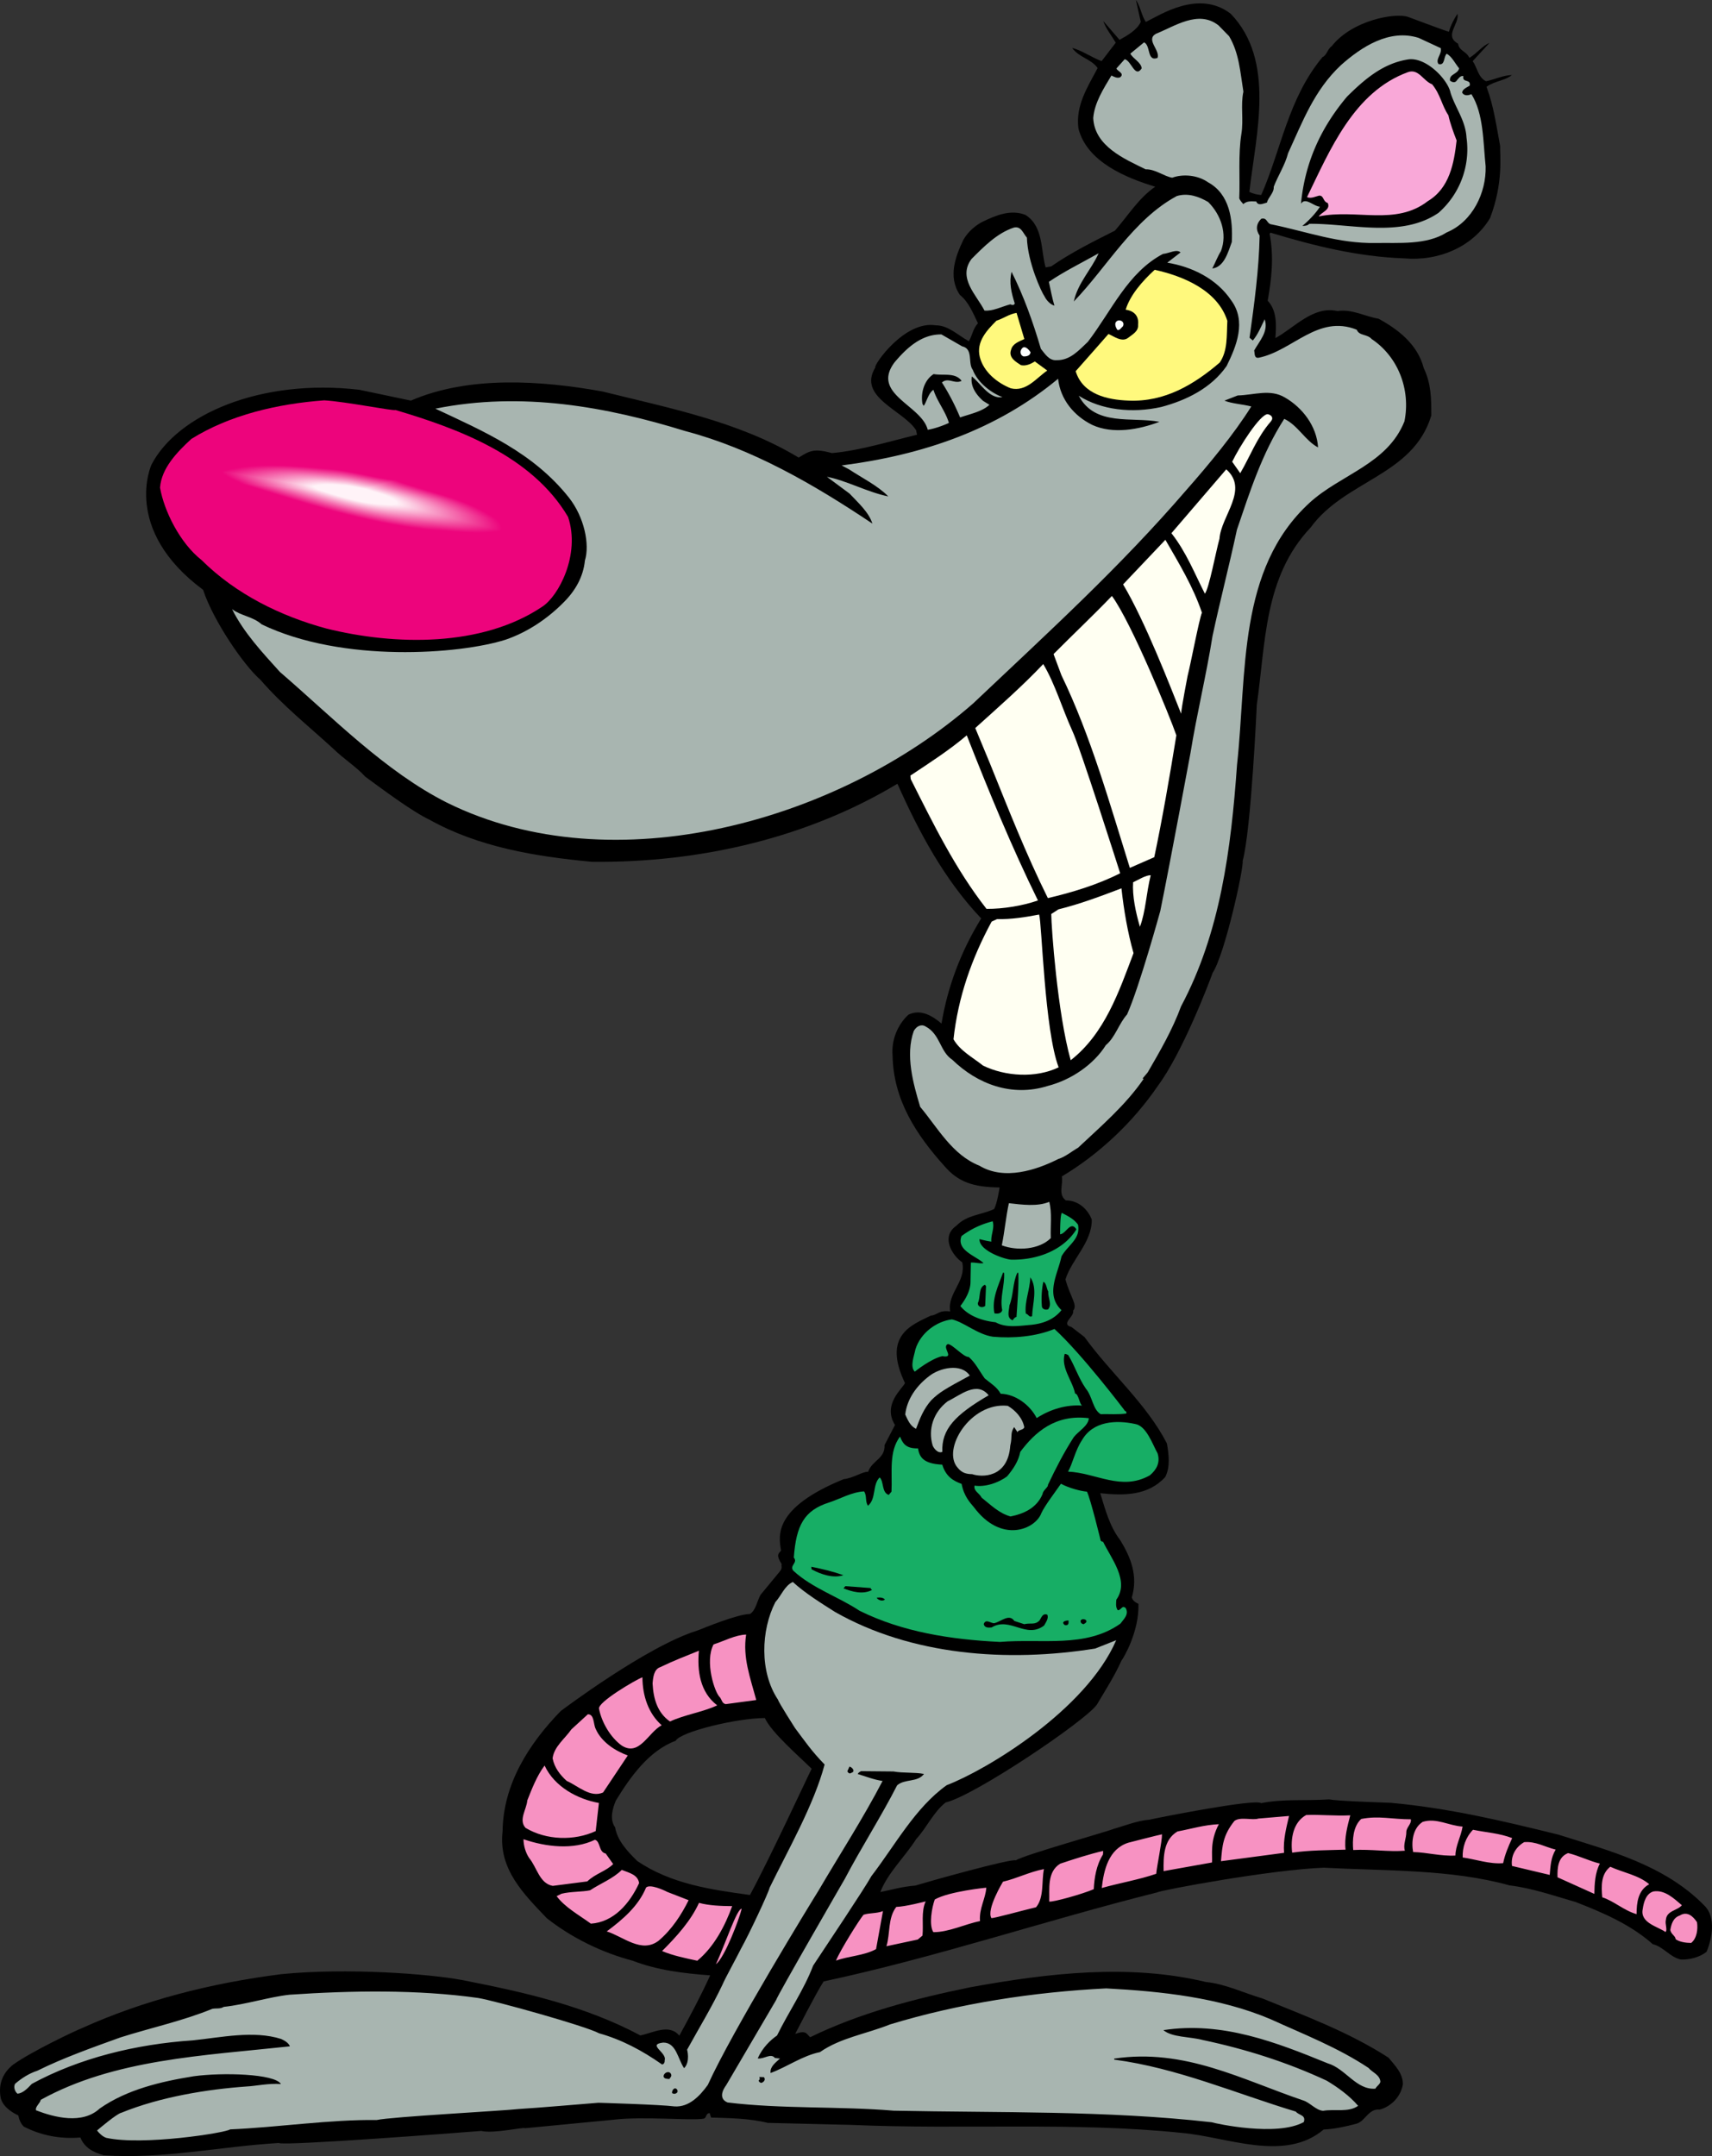
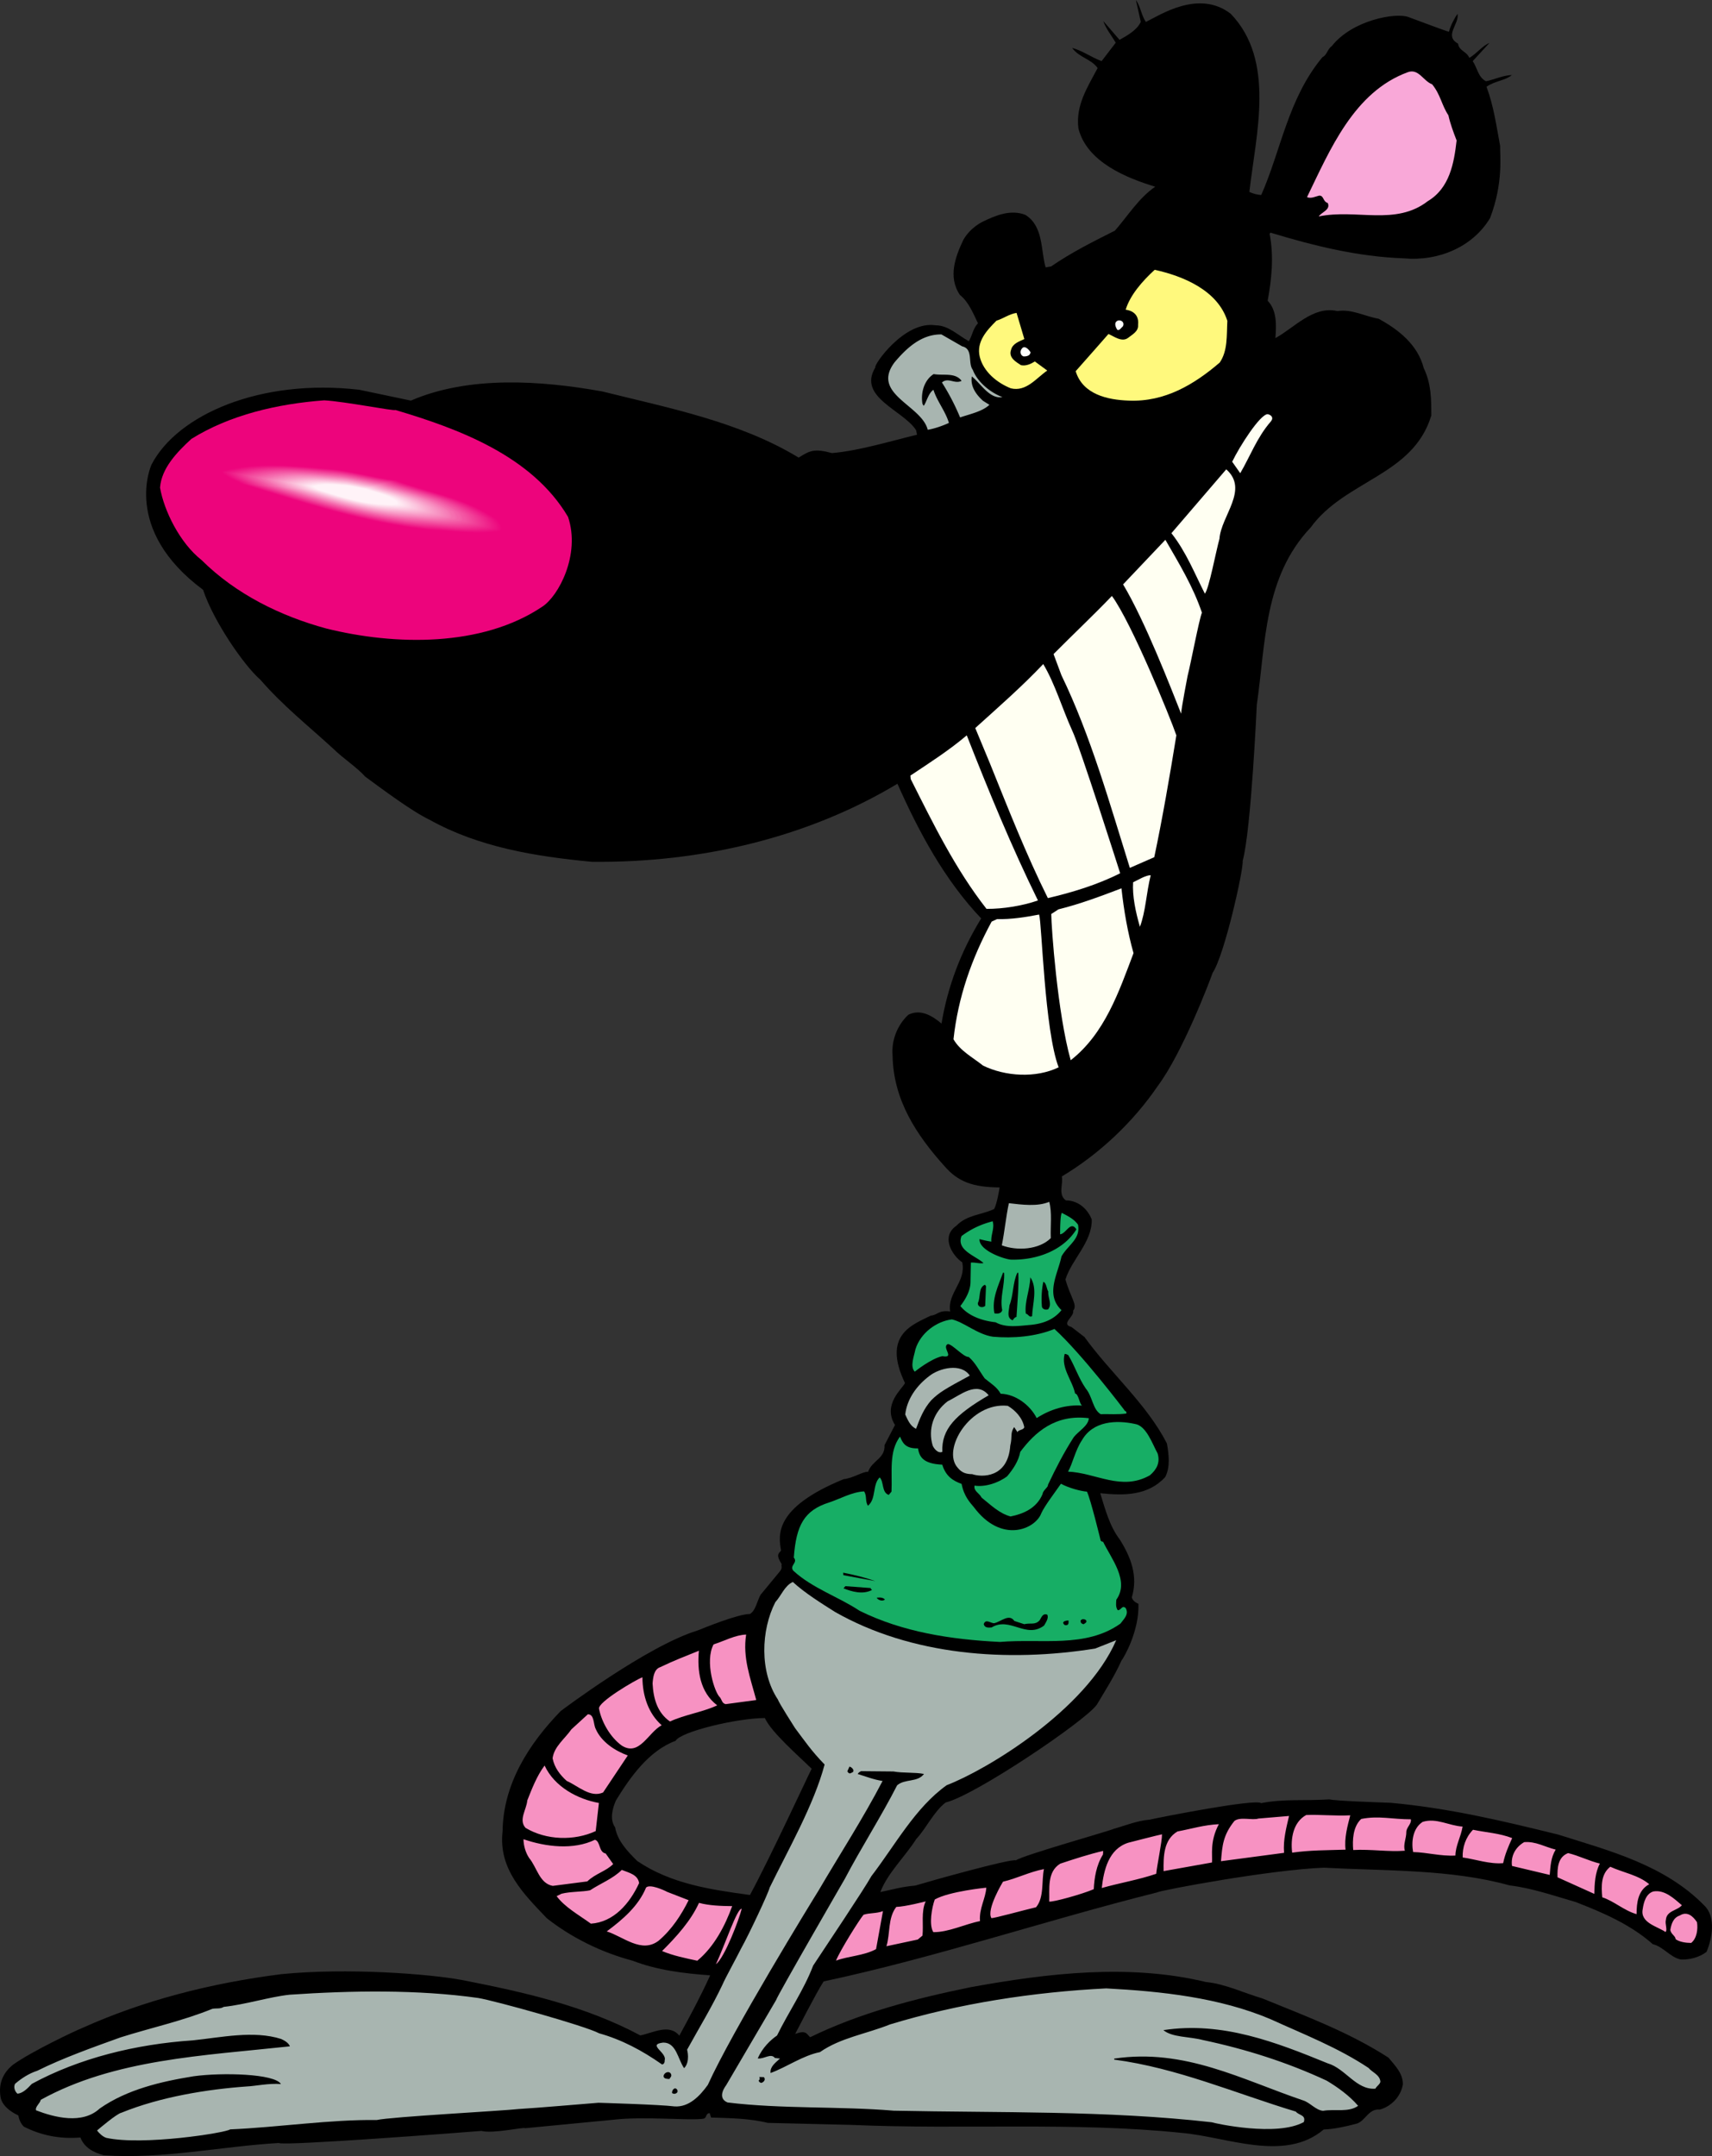
<svg xmlns="http://www.w3.org/2000/svg" width="339.359" height="427.334">
  <rect width="100%" height="100%" fill="#333333" stroke="none" />
  <path d="M227.138 4.348c2.797-1.34 10.453-6.504 16.82-1.621 8.915 9.28 5.024 23.761 3.692 35.312.73.34 1.555.57 2.36.606 3.956-8.97 5.308-19.118 12.14-27.325.871-.37.969-1.586 1.824-2.16 4.074-5.195 12.68-6.695 15.164-5.8 1.969.738 7.88 2.949 8.078 2.93.297-1.228 1.168-2.81 1.703-3.556.38 2.075-2.742 4.348.102 5.914.227 1.485 1.629 1.465 2.246 2.817 1.434-.82 2.602-2.426 3.965-2.942l-3.309 3.59c.914 1.328 1.075 3.223 2.645 3.992 1.68-.343 3.414-1.19 5.117-1.234-1.312 1.113-3.512 1.2-5.023 2.332 1.425 3.793 1.96 7.762 2.699 11.711-.05 1.813.683 7.305-2 14.32-3.434 5.711-10.215 8.594-17.09 7.97-9.16-.329-17.875-2.5-26.422-5.09l-.183.218c.894 4.64.367 9.102-.383 13.277 1.87 1.95 1.719 4.875 1.531 7.399 3.742-2.024 7.48-6.453 12.29-5.356 2.874-.445 5.41 1.047 8.155 1.516 4 2.172 7.766 5.164 8.957 9.781 1.47 3.086 1.512 5.996 1.5 9.406-3.605 11.95-17.082 12.79-23.914 22.196-9.304 9.82-8.898 22.933-10.675 35.125 0 0-1.114 24.785-2.801 30.949.226 1.484-3.574 18.633-5.95 22.18-.648 1.863-6.015 15.898-10.851 22.394-5 7.348-11.793 13.645-19.05 17.973.323 1.476-.806 3.578.8 4.746 2.8.012 4.496 2.129 5.137 3.781.082 4.512-3.95 7.864-5.215 11.883 1.012 3.66 2.465 5.043 1.527 6.195.3 1.176-2.59 2.625-.328 3.239l2.578 1.988c5.113 7.094 12.363 13.305 16.336 21.098.383 2.175.695 4.66-.34 6.652-3.402 3.7-8.117 3.7-12.879 3.2.97 3.128 1.864 6.566 3.891 9.202 2.207 3.528 3.621 7.223 2.375 11.442.156.687.789 1.035 1.312 1.293.16 5.441-2.91 10.683-3.363 11.226-1.351 3.024-3.125 5.781-4.883 8.742-2.261 3.227-24.168 18-29.972 19.395-2.356 1.805-3.79 5.039-5.809 7.215-2.305 3.61-5.656 6.703-7.14 10.539 2.468-.508 4.226-1.059 6.917-1.285 2.25-.692 19.012-5.422 19.95-5 1.418-1.024 18.87-5.914 19.441-6.262 2.156-.586 4.48-1.586 7.074-1.805 2.313-.52 20.922-4.18 22.102-3.273 4.441-.88 8.594-.426 13.488-.742 1.453.304 8.875.554 12.2.675 11.425 1.04 22.078 3.551 33.25 6.317 10.003 3.168 20.976 5.953 28.886 14.015 2.402 2.305 1.559 6.594.477 9.196-1.41 1.12-3.38 1.59-5.09 1.531-2.145-.418-3.426-2.52-5.578-3.04-4.446-3.937-9.965-6.28-15.258-8.343-4.32-1.238-8.664-2.777-13.125-3.305-11.613-3.23-24.426-2.851-36.828-3.507-10.403.379-32.239 4.433-33.102 4.91-22.308 5.601-43.574 12.82-66.05 17.633-1.508 2.332-5.294 9.78-5.641 10.41 2.14-.781 2.199-.117 2.965.652 9.925-4.851 20.925-7.691 31.777-9.914 15.52-2.82 31.52-4.676 46.68-1.039 3.843.379 7.507 2.176 11.215 3.266 8.316 3.41 17.015 6.59 24.98 11.734 1.23 1.504 2.867 3.07 2.852 5.277-.395 2.446-2.336 4.414-4.594 5.008-2.223-.215-2.82 2.246-4.578 2.797-2.258.59-4.426 1.074-6.528 1.152-7.773 6.579-19.25 1.43-28.144.676-21.262-2.215-43.606-.625-65.465-1.586l-16.594-.402c-3.59-.899-7.707-.953-11.23-1.055l-.274-.883c-.898.079-.523.95-1.21 1.11-2.65.422-11.786-.508-17.848.203l-17.52 1.683c-.324-.273-6.328 1.137-8.687.536-3.09.261-39.485 3.039-40.141 2.394-11.484.668-23.008 3.25-34.719 2.434-1.953-.535-3.84-1.48-4.613-3.524-4.086.348-7.863-.437-11.223-2.16-.656-.648-.922-1.43-1.09-2.215-1.46-.68-3.273-1.933-3.527-3.718-.418-2.575.5-4.758 2.477-6.329 3.738-2.675 12.183-6.652 13.734-7.285 12.086-5.441 25.344-8.87 39.442-10.664 13.011-1.3 29.296-.07 35.93 1.176 12.14 2.383 24.21 5.074 35.25 10.965 2.562-.516 5.718-2.39 7.73.05 2.168-4 4.168-7.679 6.113-11.96-5.148-.367-10.523-1.016-15.402-2.91-6.055-1.598-12.02-4.504-16.97-8.399-4.51-4.738-9.651-9.723-8.78-17.223.113-9.343 5.16-17.296 11.527-23.855 0 0 17.074-12.887 27.055-15.937 1.382-.547 8.05-3.293 10.457-3.297 1.148-.7 1.394-2.524 2.09-3.79l3.824-4.636c.636-.758.21-1.024.379-1.438-1.16-1.843-.676-2.05-.13-2.699-.523-3.035-1.484-8.473 12.419-14.164 1.824-.156 3.816-1.562 4.828-1.445.808-2.278 3.394-2.598 3.265-5.297l2.07-3.988c-2.554-4.098 1.567-7.282 1.981-8.32-4.57-9.524 1.457-11.54 5.117-13.356 1.395-.117 1.477-1.13 3.844-.824-.61-3.664 3.215-5.895 2.387-9.739-1.984-1.336-4.313-5.086-1.149-7.261 2.122-2.188 4.875-2.086 7.48-3.309.606-1.156 1.079-4.273 1.079-4.273-5.36-.051-8.262-1.141-10.93-4.227-5.539-6.156-10.14-13.094-10.285-21.91-.262-3.09.988-6.106 3.13-8.094 2.405-1.207 4.733.203 6.57 1.75 1.195-7.223 3.812-14.27 7.87-20.836-7.265-7.613-12.394-17.215-16.609-26.695-17.476 10.512-38.71 15.723-60.61 15.465-11.23-1.055-22.429-2.918-32.116-8.32-3.38-1.587-9.344-6.036-12.77-8.555-1.77-1.957-4.203-3.457-6.285-5.489-5.004-4.593-10.059-8.582-14.508-13.726-3.21-2.774-9.312-11.625-11.344-17.809-16.168-12.011-10.226-24.824-10.226-24.824 5.117-9.867 21.566-17.113 41.195-14.828l10.219 2.148c11.52-4.988 25.855-3.996 37.984-1.808 12.914 3.222 27.133 5.965 38.875 13.101 2.227-1.36 3.02-1.863 6.613-.894 5.383-.457 11.641-2.39 16.856-3.637l-.176-.887c-2.547-4-11.695-6.535-8.082-12.46-.43-.368 5.738-9.32 11.942-8.34 2.507-.012 4.378 1.937 6.59 3.156.703-1.16.792-2.477 1.804-3.563-.973-2.027-1.863-4.258-3.586-5.62-2.414-3.61-.848-7.653.684-10.895 1.457-2.567 3.906-3.645 3.906-3.645 2.508-1.215 5.512-2.473 8.422-1.312 3.605 2.304 2.996 6.972 3.988 10.398l1.09-.191c3.98-2.746 8.312-4.918 12.645-7.09 2.562-2.926 4.769-6.528 7.996-8.707-5.668-1.727-13.559-4.875-15.23-11.555-.587-4.57 1.816-8.183 3.808-11.965-1.258-1.8-3.692-2.097-5.055-3.988 1.844.445 3.871 1.879 5.84 2.617l2.8-3.648c-.824-1.438-1.937-2.746-2.468-4.309l3.226 3.742c1.434-.824 3.45-1.898 4.211-3.57L225.162 0c.91 1.227 1.062 3.023 1.976 4.348Zm-93.207 340.675c-5.258 1.95-8.937 7.079-11.844 11.84-.671 1.563-1.293 3.723-.152 5.332.418 2.575 2.406 4.715 4.379 6.657 6.707 4.55 14.629 5.687 22.348 6.738 3.992-7.363 11.71-24.074 12.23-25.02-2.46-2.425-8.012-7.226-9.277-10.054-5.621.023-16.73 2.722-17.684 4.507" />
-   <path fill="#a8b5b0" d="M243.634 7.168c1.989 3.344 2.2 7.039 2.836 11-.578 2.66.067 5.516-.394 8.363-.66 4.07-.254 8.852-.426 12.781.133.391.469.762.8 1.137.747-.664 1.56-.535 2.567-.515.383.968 1.434.378 2.125.218.215-1.02 1.442-1.93 1.34-3.125.82-2.175 2.246-4.304 2.848-6.664 2.882-6.265 5.168-12.48 10.468-17.445 4.106-3.656 9.625-7.234 15.399-5.414l4.387 2.035c.3 1.18-1.118 2.203-.438 3.148 1.34.387.98-1.488 1.633-2.042 1.058.609 1.672 1.964 2.457 2.902-.3 1.23-2.02 1.074-1.8 2.46.425.266.839.43 1.214.099.363-.434.8-1.172 1.418-1.024-.281 1.426 1.543.469 1.262 1.899-.57.351-1.543.734-1.48 1.43.456.663 1.241.5 1.823.25 2.438 3.905 2.305 9.437 2.817 14.312.14 5.207-2.586 10.957-7.723 13.097-4 2.547-9.562 2.012-14.074 2.094-7.414.125-13.637-2.258-20.582-3.676-1.113-.11-.824-1.437-2.102-1.129-1.02.993-1.117 2.204-.32 3.34-.133 6.735-1.062 13.54-2 20.242l.648.547c1.004-1.191 1.582-2.644 2.352-4.215.809 2.442-1.039 4.305-2.086 6.2.145.488-.062 1.61.926 1.425 6.707-1.37 11.715-8.617 19.402-5.554.508 1.262 2.074.828 2.965 1.855 5.211 3.473 7.77 9.98 6.5 16.309-3.394 8.52-12.66 10.508-18.809 16.144-14.34 13.157-12.394 33.766-14.375 51.899-1.191 16.762-3.304 33.297-11.097 47.906-1.715 4.66-4.168 8.883-6.621 13.106l-1.004 1.187.21.082c-3.573 5.219-8.534 9.453-12.995 13.645-1.246.71-2.559 1.824-3.926 2.238-4.332 2.176-10.676 4.316-15.645 1.324-5.402-2.148-8.265-7.527-11.726-11.652-1.39-4.598-2.977-10.285-1.274-15.047.524-.945 1.489-1.43 2.332-.899 2.946 1.559 2.832 4.98 5.278 6.579 5.027 4.894 11.867 7.425 18.906 5.226 4.715-1.203 9.172-4.289 11.559-8.105 1.875-1.563 2.55-4.23 4.203-6.075 2.472-5.53 6.59-20.53 6.59-20.53 2.058-10.11 5.84-30.602 5.984-31.317 1.25-7.73 3.117-15.317 4.363-23.149 1.508-7.054 3.328-14.03 4.84-21.082 2.57-7.547 4.945-15.074 9.379-21.972 2.719 1.277 4.184 4.363 6.703 5.656-.258-4.192-3.078-7.871-6.559-9.883-2.957-1.758-6.062-.492-9.367-.41l-2.625 1.023c1.356.59 3.574.703 5.317 1.157-3.446 5.511-8.364 11.445-12.852 16.543-13.25 15.37-27.137 27.988-42.281 42.316-26.535 23.219-71.215 36.031-104.313 19.664-12.265-6.187-22.601-16.852-33.101-25.898-3.543-3.918-7.188-7.825-9.485-12.446 1.82 1.352 4.137 1.457 5.875 3.016 16.04 7.707 39.305 5.906 48.329 3.035 4.293-1.469 8.28-4.113 11.515-7.398 2.317-2.305 3.89-5.043 4.219-8.286 1-3.195-.129-8.62-3.164-12.476-7.078-8.934-16.867-13.125-26.48-17.633 17.167-3.457 33.988-.367 49.55 4.442 13.242 3.496 25.375 10.496 37.078 18.335-.691-2.25-2.863-4.171-4.515-5.937l-4.5-3.336c3.98.77 7.988 3.04 12.172 3.89-2.086-2.132-5.227-3.675-7.778-5.363-.523-.257-.949-.523-1.472-.78 16.183-2.071 30.808-7.122 42.906-17.177.445 4.075 3.129 7.36 6.793 9.157 4.074 1.863 9.21.93 13.297-.622-5.407-1.046-12.762.98-15.993-5.171 4.454 2.836 10.536 3.527 16.348 2.23 5.004-1.328 9.918-3.75 12.961-8.121 1.969-3.98 3.965-8.867.902-13.023-2.867-4.274-7.789-6.668-12.671-7.457l2.636-2.032c-.765-.738-2.289.196-3.488.297-7.012 3.703-10.184 11.297-14.883 17.418-1.765 1.652-3.5 3.707-6.215 3.637-1.496.125-2.32-1.309-3.101-2.25-1.551-5.285-3.395-10.45-5.809-15.262-.52 2.152-.05 4.117.633 6.27-.168.414-.477.34-.89.175-1.669.442-3.493 1.399-5.114 1.235-1.566-3.078-5.363-6.473-2.57-10.219 2.406-2.414 5.082-5.148 8.406-6.23 1.477-.329 1.8 1.152 2.574 1.988.153 4.973 2.93 10.89 3.496 11.648.367.77 1.14 1.61 1.961 1.84-.414-1.371-.77-3.144-1.101-4.723 3.035-2.066 6.504-3.765 9.859-5.652-1.434 3.23-4.121 5.867-4.914 9.547 6.55-6.777 11.773-16.25 20.41-20.895 2.25-.69 4.43.13 6.223 1.18 2.52 2.496 3.844 6.297 2.531 9.723-.707 1.16-1.113 2.3-1.715 3.457 2.383-.305 3.133-3.277 3.867-5.246.23-4.438-.398-9.5-4.714-11.844-2.028-1.434-4.957-1.687-7.098-.906-1.629-.262-3.36-1.723-5.262-1.66-4.187-2.055-10.12-4.567-10.394-10.16.246-3.032 2.02-5.794 3.605-8.438.52.258 1.152.605 1.734.355.938-.78-.5-1.16-.75-1.742l1.649-1.844c1.332.29 2.031 3.84 3.367 1.82-.101-1.195-1.664-1.862-2.254-2.917l2.723-2.238c1.351.585.527 3.87 2.668 3.085.57-1.554-2.414-3.609-.305-4.792 3.594-1.407 8.422-4.825 12.402-1.653l2.09 2.133" />
  <path d="M287.537 18.406c.96 3.031 2.972 5.469 3.16 8.867a16.754 16.754 0 0 1-5.563 14.922c-7.398 5.04-17.386 2.075-25.61 2.164-.362.434-1.07.395-1.366.418 1.219-1.004 2.601-2.425 3.492-3.808-1.313-.09-2.879-1.965-3.766-.586.746-7.79 3.672-14.762 9.14-21.242 3.337-3.293 6.978-6.512 11.927-7.332 3.586-.707 8.058 3.933 8.586 6.597" />
  <path fill="#f9a8d8" d="M283.88 16.707c1.684 2.066 1.852 4.059 3.23 6.152.337 1.578.985 3.328 1.626 4.98-.516 4.56-1.406 9.454-5.703 12.024-6.406 4.957-14.125 1.496-21.625 3.035.531-.851 2.402-1.308 1.785-2.66-1.031-.316-.734-1.543-1.73-1.46-.688.16-1.551.632-2.383.3 4.53-9.312 9.273-20.855 19.984-24.77 2.14-.785 3.055 1.747 4.816 2.399" />
  <path fill="#fff97d" d="M243.29 63.598c-.156 2.925.098 5.914-1.507 8.257-5.055 4.34-10.88 7.844-18.031 7.547-4.227-.144-9.137-1.234-10.528-5.832 1.375-1.523 6.5-7.375 6.5-7.375 1.149.504 2.653 1.684 3.88.778.847-.676 2.1-1.286 1.991-2.578.328-2.84-2.46-3.004-2.46-3.004.859-2.883 3.327-5.704 5.75-7.914 5.624 1.23 12.488 4.062 14.406 10.12m-40.239 3.606c-1.062.492-2.336.902-2.633 2.129-.57 1.555 1.012 2.426 1.965 3.047 1.024.215 1.985-.27 2.75-.734l2.457 1.8c-2.18 1.489-4.152 4.266-7.226 3.52-2.7-1.074-5.395-3.258-6.145-6.203-.761-3.047 1.453-5.344 3.305-7.203 1.367-.418 2.496-1.317 3.984-1.543l1.543 5.187" />
  <path fill="#a8b5b0" d="M190.728 68.648c2.254.512 1.086 3.32 2.098 4.641.91 2.434 3.496 4.52 5.879 5.422-2.575.418-4.239-2.652-6.067-4.102-.328 2.036.91 3.637 2.215 4.832l1.274.793c-1.395 1.325-3.86 1.832-5.813 2.5a45.386 45.386 0 0 0-3.598-6.922c1.215-1.105 2.543.387 3.891-.328-1.25-1.703-3.598-1-5.535-1.34-2 1.274-2.578 3.934-2.211 5.907l.234.383c.547-.649.895-2.485 1.938-3.176.695 2.25 2.367 4.219 3.066 6.566-1.351.617-2.914 1.149-4.2 1.36-1.218-4.914-11.335-7.07-6.554-13.395 2.282-2.703 5.25-5.562 9.27-5.504l4.113 2.363" />
  <path fill="#fdffff" d="M222.607 64.648c-.375.332-.723.961-1.148.7-.348-.575-.723-1.446.148-1.82.687-.16 1.34.386 1 1.12" />
  <path fill="#ed047c" d="M78.392 81.266c12.352 3.671 27.059 9.05 34.211 21.191 2.5 7.45-1.883 15.715-5.121 17.793-11.965 8.04-29.254 7.695-42.79 4.324-9.034-2.445-17.937-6.808-24.73-13.562-4.335-3.414-7.453-9.805-8.238-14.356.278-3.836 3.32-7.004 6.207-9.66 7.625-4.758 17.074-6.965 26.348-7.648 4.238.246 13.73 2.152 14.113 1.918" />
  <path fill="#fdffff" d="M204.275 69.812c-.04.704-.828.872-1.434.82-.625-.245-.691-1.042-.328-1.476.531-.847 1.41.082 1.762.656" />
  <path fill="#ed047c" d="M78.568 95.2c6.84 2.534 14.246 3.51 20.242 7.921.445.567 1.352 1.793.48 2.168-4.25.762-8.925.05-13.359-.172-13.355-1.281-25.851-5.441-38.32-9.305-1.371-.785-2.809-1.167-3.918-2.378 6.86-1.985 13.953-1.18 21.027-.575 4.645.309 9.18 1.73 13.848 2.34" />
  <path fill="#ed077e" d="M78.486 95.223c6.777 2.507 14.117 3.48 20.055 7.847.445.559 1.343 1.778.48 2.149-4.21.754-8.844.05-13.238-.172-13.235-1.266-25.614-5.39-37.969-9.219-1.36-.777-2.781-1.156-3.879-2.355 6.793-1.965 13.82-1.168 20.832-.57 4.602.308 9.094 1.718 13.719 2.32" />
  <path fill="#ed0a7f" d="M78.408 95.246c6.71 2.484 13.984 3.445 19.867 7.774.441.554 1.332 1.761.477 2.128-4.176.747-8.766.051-13.118-.171-13.11-1.254-25.375-5.34-37.617-9.13-1.344-.773-2.754-1.148-3.84-2.335 6.73-1.95 13.692-1.157 20.637-.563 4.559.301 9.012 1.7 13.594 2.297" />
  <path fill="#ed0d80" d="M78.326 95.27c6.648 2.46 13.855 3.414 19.68 7.703.437.547 1.32 1.742.472 2.105-4.133.738-8.68.05-12.992-.168-12.988-1.246-25.137-5.293-37.262-9.047-1.336-.765-2.73-1.133-3.808-2.312 6.668-1.93 13.566-1.149 20.445-.559 4.516.301 8.926 1.684 13.465 2.278" />
  <path fill="#ee1082" d="M78.248 95.29c6.586 2.44 13.718 3.382 19.492 7.628.433.547 1.308 1.727.469 2.09-4.094.734-8.598.05-12.872-.168-12.863-1.23-24.898-5.238-36.91-8.961-1.32-.758-2.703-1.125-3.77-2.29 6.606-1.913 13.438-1.136 20.255-.554 4.468.297 8.84 1.668 13.336 2.254" />
  <path fill="#ee1383" d="M78.166 95.312c6.523 2.418 13.59 3.352 19.308 7.56.43.534 1.293 1.706.461 2.066-4.055.726-8.516.05-12.746-.168-12.738-1.22-24.66-5.188-36.555-8.872-1.308-.753-2.68-1.113-3.734-2.27 6.539-1.894 13.305-1.124 20.059-.55 4.425.297 8.753 1.652 13.207 2.234" />
  <path fill="#ee1685" d="M78.084 95.336c6.46 2.39 13.46 3.316 19.125 7.484.421.532 1.28 1.692.457 2.047-4.016.719-8.434.051-12.625-.164-12.618-1.21-24.422-5.14-36.204-8.789-1.296-.742-2.652-1.102-3.699-2.246 6.48-1.875 13.18-1.117 19.867-.543 4.387.293 8.668 1.633 13.079 2.21" />
  <path fill="#ee1986" d="M78.005 95.36c6.399 2.367 13.329 3.285 18.934 7.41.422.527 1.27 1.675.453 2.027-3.976.71-8.351.05-12.5-.164-12.492-1.195-24.183-5.09-35.848-8.703-1.285-.735-2.628-1.09-3.664-2.223 6.414-1.86 13.051-1.105 19.672-.539 4.344.289 8.586 1.621 12.953 2.191" />
  <path fill="#ee1c87" d="M77.923 95.379c6.336 2.348 13.2 3.254 18.75 7.34.418.523 1.258 1.66.45 2.008-3.938.703-8.27.046-12.38-.164-12.37-1.184-23.945-5.036-35.495-8.614-1.27-.73-2.602-1.082-3.625-2.203 6.351-1.84 12.921-1.094 19.476-.535 4.3.289 8.504 1.605 12.824 2.168" />
  <path fill="#ef2089" d="M77.845 95.402c6.27 2.325 13.067 3.22 18.563 7.266.41.516 1.242 1.644.445 1.988-3.902.696-8.187.047-12.254-.16-12.25-1.172-23.71-4.988-35.148-8.531-1.258-.723-2.574-1.07-3.59-2.184 6.289-1.82 12.797-1.082 19.285-.527 4.258.285 8.418 1.59 12.7 2.148" />
  <path fill="#ef238a" d="M77.763 95.426c6.211 2.297 12.938 3.187 18.38 7.191.405.512 1.23 1.625.437 1.969-3.86.691-8.106.047-12.133-.16-12.125-1.16-23.469-4.938-34.79-8.446-1.245-.714-2.55-1.058-3.554-2.16 6.227-1.8 12.664-1.07 19.09-.52 4.215.282 8.332 1.571 12.57 2.126" />
  <path fill="#ef258c" d="M77.685 95.45c6.145 2.273 12.8 3.152 18.188 7.116.406.508 1.218 1.61.437 1.95-3.82.683-8.023.047-12.012-.157-12-1.152-23.23-4.89-34.437-8.363-1.23-.707-2.524-1.047-3.516-2.137 6.16-1.785 12.535-1.058 18.895-.515 4.172.277 8.25 1.558 12.445 2.105" />
  <path fill="#ef298d" d="M77.603 95.469c6.082 2.254 12.672 3.125 18.004 7.047.398.504 1.207 1.593.43 1.93-3.782.675-7.938.046-11.883-.157-11.88-1.137-22.996-4.84-34.086-8.273-1.223-.7-2.5-1.04-3.484-2.118 6.101-1.765 12.41-1.05 18.703-.511 4.129.277 8.164 1.543 12.316 2.082" />
  <path fill="#f02c8f" d="M77.525 95.492c6.016 2.23 12.539 3.09 17.816 6.973.395.496 1.192 1.578.426 1.906-3.742.672-7.86.047-11.762-.152-11.757-1.125-22.757-4.785-33.734-8.188-1.207-.691-2.473-1.027-3.445-2.094 6.035-1.746 12.281-1.039 18.508-.503 4.085.27 8.082 1.523 12.19 2.058" />
  <path fill="#f02f90" d="M77.443 95.516c5.957 2.207 12.41 3.058 17.629 6.898.394.492 1.183 1.563.422 1.887-3.703.664-7.774.047-11.637-.149-11.633-1.113-22.52-4.738-33.379-8.105-1.195-.684-2.45-1.016-3.41-2.07 5.973-1.73 12.148-1.028 18.312-.5 4.043.27 7.997 1.507 12.063 2.039" />
  <path fill="#f03292" d="M77.365 95.535c5.89 2.184 12.277 3.027 17.441 6.828.387.489 1.168 1.547.418 1.867-3.664.657-7.695.047-11.515-.148-11.512-1.102-22.282-4.687-33.028-8.016-1.183-.68-2.422-1.007-3.375-2.05 5.91-1.711 12.024-1.02 18.121-.496 4.004.265 7.91 1.492 11.938 2.015" />
  <path fill="#f03593" d="M77.283 95.559c5.828 2.16 12.148 2.996 17.258 6.754.382.48 1.156 1.527.41 1.847-3.621.653-7.61.047-11.39-.144-11.388-1.094-22.044-4.641-32.677-7.934-1.168-.672-2.394-.996-3.336-2.027 5.848-1.692 11.895-1.008 17.93-.493 3.957.266 7.824 1.477 11.805 1.997" />
  <path fill="#f13894" d="M77.2 95.582c5.77 2.137 12.016 2.961 17.075 6.684.379.472 1.14 1.507.406 1.824-3.586.644-7.527.047-11.27-.145-11.265-1.078-21.804-4.59-32.32-7.847-1.156-.664-2.37-.985-3.3-2.004 5.78-1.676 11.765-.996 17.734-.485 3.914.258 7.742 1.461 11.676 1.973" />
  <path fill="#f13b96" d="M77.123 95.605c5.703 2.11 11.882 2.93 16.882 6.606.375.473 1.133 1.496.407 1.809-3.547.636-7.45.046-11.149-.145-11.14-1.066-21.566-4.54-31.969-7.758-1.144-.66-2.343-.976-3.265-1.984 5.723-1.656 11.64-.985 17.543-.48 3.87.257 7.656 1.445 11.55 1.952" />
  <path fill="#f13f97" d="M77.04 95.625c5.645 2.09 11.754 2.898 16.7 6.54.37.464 1.117 1.476.398 1.784-3.508.63-7.363.043-11.023-.14-11.016-1.059-21.328-4.489-31.613-7.676-1.133-.649-2.317-.965-3.231-1.965 5.656-1.637 11.508-.973 17.348-.473 3.828.254 7.57 1.43 11.422 1.93" />
  <path fill="#f14299" d="M76.962 95.648c5.579 2.067 11.622 2.868 16.512 6.465.363.457 1.106 1.461.395 1.766-3.47.621-7.285.043-10.903-.14-10.894-1.044-21.09-4.438-31.261-7.59-1.118-.641-2.29-.954-3.192-1.942 5.594-1.617 11.38-.96 17.153-.469 3.785.254 7.488 1.414 11.296 1.91" />
  <path fill="#f1449a" d="M76.88 95.672c5.516 2.043 11.493 2.832 16.325 6.39.363.454 1.093 1.446.394 1.747-3.43.613-7.203.043-10.781-.141-10.77-1.031-20.852-4.387-30.906-7.504-1.11-.633-2.266-.941-3.16-1.918 5.53-1.601 11.253-.95 16.96-.46 3.743.25 7.403 1.394 11.168 1.886" />
  <path fill="#f2489c" d="M76.798 95.695c5.454 2.02 11.364 2.797 16.141 6.317.36.449 1.082 1.43.387 1.726-3.39.61-7.117.043-10.657-.136-10.648-1.02-20.609-4.34-30.554-7.418-1.094-.63-2.238-.934-3.121-1.899 5.468-1.582 11.125-.941 16.765-.457 3.703.246 7.32 1.379 11.04 1.867" />
  <path fill="#f24b9d" d="M76.72 95.715c5.39 1.996 11.23 2.77 15.953 6.246.352.445 1.067 1.41.383 1.707-3.351.602-7.039.043-10.535-.137-10.523-1.008-20.375-4.289-30.203-7.332-1.078-.62-2.211-.918-3.082-1.875 5.402-1.566 10.992-.93 16.57-.453 3.66.246 7.235 1.367 10.914 1.844" />
  <path fill="#f24e9f" d="M76.642 95.738c5.324 1.973 11.094 2.735 15.766 6.172.347.438 1.054 1.395.375 1.688-3.309.593-6.953.043-10.41-.137-10.403-.996-20.133-4.234-29.848-7.246-1.07-.613-2.188-.906-3.05-1.852 5.343-1.547 10.866-.918 16.378-.449 3.617.242 7.149 1.352 10.79 1.824" />
  <path fill="#f251a0" d="M76.56 95.762c5.262 1.949 10.965 2.703 15.578 6.097.348.434 1.047 1.38.371 1.668-3.27.586-6.867.04-10.28-.132-10.282-.985-19.903-4.188-29.5-7.16-1.056-.606-2.161-.9-3.013-1.833 5.278-1.527 10.739-.91 16.184-.441 3.574.238 7.066 1.332 10.66 1.8" />
  <path fill="#f354a2" d="M76.478 95.785c5.203 1.926 10.836 2.668 15.395 6.024.34.43 1.03 1.363.367 1.648-3.23.578-6.79.04-10.16-.133-10.16-.972-19.66-4.137-29.145-7.074-1.043-.598-2.137-.887-2.98-1.809 5.218-1.507 10.613-.898 15.992-.437 3.531.234 6.984 1.316 10.531 1.781" />
  <path fill="#f357a4" d="M76.4 95.809c5.137 1.898 10.703 2.636 15.207 5.949.336.426 1.016 1.347.363 1.629-3.195.57-6.707.039-10.039-.133-10.035-.961-19.422-4.086-28.793-6.988-1.031-.59-2.11-.875-2.941-1.786 5.152-1.492 10.48-.886 15.797-.433 3.488.234 6.898 1.3 10.406 1.762" />
-   <path fill="#f35aa5" d="M76.318 95.828c5.074 1.879 10.574 2.606 15.02 5.879.335.418 1.007 1.332.359 1.61-3.153.562-6.625.039-9.914-.13-9.914-.949-19.184-4.039-28.438-6.902-1.02-.586-2.086-.867-2.906-1.765 5.09-1.473 10.352-.875 15.605-.43 3.446.23 6.81 1.289 10.274 1.738" />
  <path fill="#f35ea7" d="M76.24 95.852c5.008 1.855 10.441 2.574 14.832 5.804.328.414.992 1.317.355 1.59-3.117.555-6.543.04-9.793-.129-9.789-.937-18.945-3.988-28.086-6.816-1.004-.578-2.058-.856-2.867-1.742 5.024-1.457 10.223-.868 15.41-.422 3.403.226 6.727 1.27 10.149 1.715" />
  <path fill="#f461a8" d="M76.158 95.875c4.949 1.832 10.308 2.54 14.648 5.73.324.41.98 1.297.352 1.57-3.078.552-6.461.036-9.672-.128-9.664-.922-18.707-3.934-27.734-6.73-.993-.57-2.032-.844-2.833-1.72 4.961-1.437 10.098-.855 15.22-.417 3.359.222 6.64 1.254 10.019 1.695" />
  <path fill="#f464aa" d="M76.076 95.895c4.886 1.812 10.18 2.511 14.46 5.66.325.402.97 1.28.348 1.55-3.035.543-6.379.036-9.547-.125-9.543-.914-18.468-3.886-27.378-6.648-.98-.559-2.008-.832-2.797-1.7 4.898-1.417 9.965-.843 15.023-.41 3.317.223 6.559 1.239 9.89 1.673" />
-   <path fill="#f467ab" d="M75.998 95.918c4.82 1.785 10.046 2.477 14.273 5.586.316.398.957 1.266.344 1.531-3 .535-6.297.035-9.426-.125-9.418-.902-18.23-3.836-27.027-6.558-.965-.555-1.98-.825-2.762-1.68 4.84-1.399 9.84-.832 14.832-.402 3.273.214 6.473 1.218 9.766 1.648" />
  <path fill="#f46aad" d="M75.916 95.941c4.761 1.762 9.918 2.442 14.09 5.512.312.395.945 1.25.335 1.512-2.957.527-6.214.035-9.3-.125-9.297-.887-17.993-3.785-26.672-6.473-.957-.547-1.957-.812-2.727-1.656 4.774-1.383 9.711-.82 14.637-.399 3.23.215 6.387 1.208 9.637 1.63" />
  <path fill="#f56daf" d="M75.837 95.965c4.696 1.738 9.786 2.41 13.903 5.441.304.387.93 1.227.332 1.489-2.922.52-6.133.035-9.18-.122-9.172-.878-17.754-3.738-26.32-6.39-.942-.54-1.93-.801-2.688-1.633 4.707-1.363 9.582-.809 14.442-.395 3.187.215 6.304 1.192 9.511 1.61" />
  <path fill="#f570b0" d="M75.755 95.984c4.633 1.72 9.657 2.383 13.715 5.371.305.383.922 1.215.328 1.47-2.879.51-6.046.034-9.054-.122-9.051-.863-17.516-3.683-25.965-6.3-.93-.536-1.906-.794-2.652-1.614 4.644-1.344 9.449-.8 14.246-.39 3.144.21 6.218 1.175 9.382 1.585" />
-   <path fill="#f573b2" d="M75.673 96.008c4.575 1.691 9.524 2.347 13.532 5.297.3.375.906 1.195.324 1.445-2.84.512-5.969.035-8.93-.113-8.93-.856-17.281-3.637-25.617-6.219-.918-.527-1.879-.781-2.617-1.59 4.582-1.328 9.324-.789 14.054-.383 3.106.207 6.137 1.157 9.254 1.563" />
  <path fill="#f577b3" d="M75.595 96.031c4.508 1.668 9.39 2.317 13.344 5.223.297.371.89 1.18.316 1.43-2.8.5-5.882.03-8.808-.118-8.801-.843-17.04-3.586-25.258-6.132-.906-.52-1.855-.77-2.582-1.567 4.52-1.308 9.195-.777 13.86-.379 3.062.203 6.05 1.14 9.128 1.543" />
  <path fill="#f67ab5" d="M75.517 96.05c4.442 1.65 9.258 2.286 13.152 5.153.293.367.883 1.164.317 1.406-2.762.496-5.8.035-8.688-.113-8.68-.828-16.8-3.535-24.906-6.043-.89-.512-1.824-.762-2.543-1.547 4.457-1.293 9.067-.765 13.664-.375 3.02.203 5.969 1.125 9.004 1.52" />
  <path fill="#f67db7" d="M75.435 96.074c4.383 1.625 9.129 2.25 12.969 5.078.289.364.87 1.149.312 1.387-2.726.488-5.722.035-8.562-.11-8.559-.82-16.567-3.484-24.559-5.96-.879-.504-1.797-.746-2.508-1.524 4.395-1.273 8.942-.758 13.473-.37 2.977.198 5.883 1.112 8.875 1.5" />
  <path fill="#f680b8" d="M75.353 96.098c4.32 1.601 9 2.218 12.785 5.004.281.355.856 1.132.305 1.367-2.684.48-5.637.035-8.438-.11-8.437-.808-16.328-3.437-24.203-5.875-.867-.496-1.773-.738-2.472-1.5 4.332-1.254 8.808-.746 13.28-.363 2.93.195 5.798 1.094 8.743 1.477" />
  <path fill="#f683ba" d="M75.275 96.121c4.254 1.574 8.867 2.184 12.594 4.93.28.351.843 1.113.304 1.347-2.648.473-5.558.036-8.316-.109-8.313-.793-16.09-3.383-23.852-5.789-.851-.488-1.746-.723-2.437-1.477 4.27-1.238 8.684-.738 13.09-.359 2.886.191 5.71 1.078 8.617 1.457" />
  <path fill="#f686bc" d="M75.193 96.145c4.191 1.55 8.738 2.152 12.41 4.855.277.348.832 1.098.297 1.328-2.606.469-5.473.035-8.191-.105-8.192-.785-15.852-3.336-23.497-5.703-.843-.485-1.722-.72-2.402-1.461 4.203-1.215 8.555-.723 12.895-.352 2.843.191 5.625 1.063 8.488 1.438" />
  <path fill="#f78abd" d="M75.115 96.164c4.129 1.531 8.601 2.121 12.222 4.785.27.34.82 1.082.293 1.309-2.566.46-5.39.031-8.07-.106-8.066-.77-15.613-3.285-23.144-5.617-.829-.476-1.696-.703-2.364-1.437 4.14-1.2 8.426-.711 12.7-.348 2.804.187 5.542 1.047 8.363 1.414" />
  <path fill="#f78dbf" d="M75.033 96.187c4.066 1.508 8.472 2.09 12.039 4.711.265.336.805 1.067.285 1.29-2.527.453-5.309.03-7.945-.102-7.946-.762-15.375-3.238-22.79-5.535-.816-.469-1.671-.692-2.328-1.414 4.079-1.18 8.293-.7 12.504-.34 2.762.183 5.457 1.027 8.235 1.39" />
  <path fill="#f790c1" d="M74.95 96.21c4.005 1.481 8.344 2.056 11.856 4.638.262.332.793 1.05.281 1.27-2.488.444-5.226.03-7.824-.102-7.82-.75-15.136-3.184-22.437-5.446-.805-.46-1.645-.683-2.293-1.394 4.015-1.16 8.168-.692 12.312-.336 2.719.18 5.375 1.015 8.106 1.37" />
  <path fill="#f793c2" d="M74.873 96.234c3.941 1.457 8.21 2.024 11.664 4.563.257.324.78 1.035.28 1.25-2.452.437-5.148.031-7.702-.102-7.696-.734-14.899-3.133-22.086-5.36-.79-.452-1.617-.67-2.254-1.37 3.953-1.145 8.039-.68 12.117-.332 2.676.18 5.29 1 7.98 1.351" />
  <path fill="#f896c4" d="M74.79 96.254c3.88 1.437 8.083 1.992 11.481 4.492.254.32.77 1.02.273 1.23-2.41.43-5.062.032-7.578-.097-7.574-.727-14.66-3.086-21.73-5.277-.777-.446-1.594-.66-2.223-1.348 3.89-1.125 7.914-.668 11.926-.328 2.633.176 5.207.984 7.852 1.328" />
  <path fill="#f899c6" d="M74.712 96.277c3.813 1.414 7.946 1.961 11.29 4.422.253.313.757.996.273 1.207-2.371.426-4.98.031-7.457-.097-7.45-.711-14.422-3.036-21.379-5.188-.766-.441-1.566-.652-2.184-1.328 3.825-1.11 7.786-.66 11.73-.32 2.59.171 5.122.964 7.727 1.304" />
  <path fill="#f89cc7" d="M74.63 96.3c3.754 1.391 7.817 1.927 11.106 4.348.246.309.746.98.266 1.188-2.333.418-4.899.027-7.333-.098-7.328-.699-14.183-2.984-21.023-5.101-.754-.434-1.543-.641-2.148-1.305 3.761-1.09 7.652-.648 11.535-.316 2.547.171 5.039.949 7.597 1.285" />
  <path fill="#f8a0c9" d="M74.548 96.324c3.692 1.363 7.688 1.89 10.922 4.274.242.304.73.965.262 1.168-2.293.41-4.816.027-7.211-.094-7.203-.691-13.945-2.934-20.672-5.02-.738-.425-1.515-.629-2.113-1.28 3.7-1.075 7.527-.638 11.344-.313 2.504.168 4.953.933 7.468 1.265" />
  <path fill="#f9a3cb" d="M74.47 96.344c3.625 1.343 7.555 1.863 10.735 4.203.238.297.718.95.254 1.148-2.254.403-4.73.028-7.086-.093-7.082-.68-13.707-2.883-20.317-4.934-.73-.414-1.492-.617-2.078-1.258 3.637-1.054 7.399-.629 11.149-.304 2.464.164 4.867.917 7.343 1.238" />
  <path fill="#f9a6cc" d="M74.392 96.367c3.563 1.32 7.422 1.828 10.543 4.13.234.292.707.933.254 1.128-2.215.395-4.652.027-6.96-.09-6.962-.668-13.474-2.836-19.97-4.847-.715-.41-1.465-.61-2.039-1.239 3.57-1.035 7.27-.617 10.957-.3 2.418.16 4.782.902 7.215 1.218" />
  <path fill="#f9a9ce" d="M74.31 96.39c3.5 1.297 7.293 1.797 10.36 4.055.23.29.695.918.246 1.11-2.176.386-4.567.027-6.836-.09-6.836-.656-13.235-2.785-19.618-4.762-.699-.402-1.437-.598-2.003-1.219 3.511-1.015 7.14-.601 10.765-.293 2.375.16 4.695.887 7.086 1.2" />
  <path fill="#f9acd0" d="M74.228 96.41c3.438 1.274 7.164 1.766 10.176 3.985.226.28.68.898.242 1.09-2.137.382-4.488.023-6.715-.09-6.715-.641-12.996-2.735-19.262-4.676-.69-.395-1.414-.586-1.968-1.196 3.445-.996 7.011-.59 10.57-.289 2.332.157 4.613.871 6.957 1.176" />
  <path fill="#faafd2" d="M74.15 96.434c3.375 1.25 7.031 1.734 9.984 3.91.223.277.672.883.243 1.07-2.098.375-4.407.023-6.594-.086-6.59-.633-12.758-2.683-18.91-4.59-.676-.39-1.383-.578-1.93-1.175 3.383-.98 6.883-.583 10.375-.282 2.289.153 4.527.852 6.832 1.153" />
  <path fill="#fab3d3" d="M74.068 96.457c3.312 1.227 6.898 1.7 9.8 3.836.22.273.657.867.235 1.047-2.059.37-4.32.027-6.469-.082-6.468-.617-12.52-2.633-18.554-4.504-.664-.383-1.364-.566-1.899-1.152 3.32-.961 6.758-.57 10.184-.278 2.246.149 4.445.84 6.703 1.133" />
  <path fill="#fab6d5" d="M73.99 96.48c3.246 1.204 6.765 1.668 9.613 3.762.215.266.645.852.23 1.031-2.019.36-4.242.024-6.347-.085-6.344-.606-12.281-2.582-18.203-4.418-.653-.372-1.336-.555-1.86-1.13 3.258-.94 6.625-.562 9.989-.273 2.203.149 4.359.824 6.578 1.114" />
  <path fill="#fab9d7" d="M73.908 96.5c3.183 1.184 6.636 1.637 9.43 3.691.206.262.628.836.222 1.008-1.98.356-4.156.028-6.223-.078-6.222-.598-12.039-2.535-17.847-4.332-.64-.367-1.309-.547-1.824-1.11 3.191-.925 6.496-.55 9.793-.269 2.164.145 4.277.809 6.449 1.09" />
  <path fill="#fbbcd9" d="M73.826 96.523c3.125 1.157 6.508 1.606 9.242 3.618.207.257.621.82.223.988-1.942.348-4.079.027-6.102-.078-6.098-.582-11.805-2.485-17.496-4.246-.625-.36-1.281-.535-1.79-1.086 3.134-.906 6.372-.54 9.602-.262 2.122.14 4.192.79 6.32 1.066" />
  <path fill="#fbbfda" d="M73.748 96.547c3.058 1.133 6.375 1.57 9.054 3.543.2.254.606.805.219.969-1.902.343-3.996.023-5.98-.075-5.973-.574-11.563-2.437-17.145-4.164-.613-.351-1.254-.523-1.75-1.062 3.066-.89 6.242-.528 9.406-.258 2.078.14 4.106.773 6.196 1.047" />
  <path fill="#fbc3dc" d="M73.666 96.57c2.996 1.11 6.242 1.54 8.87 3.47.196.25.594.784.212.948-1.864.336-3.91.024-5.856-.074-5.851-.562-11.328-2.383-16.789-4.078-.601-.344-1.23-.512-1.715-1.04 3.004-.87 6.114-.519 9.211-.253 2.035.137 4.024.758 6.067 1.027" />
  <path fill="#fbc6de" d="M73.587 96.59c2.934 1.086 6.11 1.508 8.68 3.398.195.242.582.77.211.93-1.824.328-3.832.023-5.734-.074-5.727-.547-11.086-2.332-16.438-3.989-.586-.34-1.203-.5-1.68-1.019 2.942-.852 5.985-.508 9.02-.25 1.992.137 3.938.746 5.941 1.004" />
  <path fill="#fbc9e0" d="M73.505 96.613c2.872 1.063 5.98 1.473 8.497 3.324.187.239.57.754.203.91-1.786.321-3.746.024-5.606-.07-5.61-.539-10.851-2.285-16.086-3.906-.578-.332-1.18-.488-1.644-1 2.879-.832 5.855-.492 8.824-.238 1.95.129 3.855.726 5.812.98" />
  <path fill="#fccce2" d="M73.427 96.637c2.805 1.039 5.848 1.441 8.309 3.254.183.23.555.734.2.886-1.747.313-3.665.024-5.49-.07-5.48-.523-10.609-2.234-15.73-3.816-.562-.325-1.152-.48-1.605-.98 2.812-.813 5.726-.485 8.629-.235 1.906.125 3.77.71 5.687.96" />
  <path fill="#fccfe3" d="M73.345 96.66c2.746 1.016 5.719 1.41 8.121 3.18.184.226.547.719.196.867-1.707.309-3.582.023-5.364-.07-5.359-.512-10.37-2.184-15.375-3.73-.55-.317-1.129-.47-1.574-.958 2.754-.797 5.598-.472 8.438-.23 1.867.125 3.687.695 5.558.941" />
  <path fill="#fcd3e5" d="M73.267 96.684c2.68.992 5.586 1.375 7.934 3.105.176.219.531.703.191.848-1.668.3-3.5.02-5.238-.067-5.238-.504-10.137-2.132-15.027-3.648-.54-.309-1.102-.457-1.536-.934 2.688-.777 5.47-.46 8.246-.222 1.82.117 3.598.675 5.43.918" />
  <path fill="#fcd6e7" d="M73.185 96.703c2.617.969 5.457 1.344 7.75 3.035.172.215.52.684.184.828-1.625.293-3.418.02-5.114-.066-5.113-.488-9.898-2.082-14.675-3.562-.524-.301-1.075-.446-1.496-.91 2.625-.758 5.34-.454 8.05-.22 1.778.118 3.512.665 5.301.895" />
  <path fill="#fdd9e9" d="M73.103 96.727c2.555.945 5.324 1.312 7.566 2.96.168.211.504.668.18.81-1.59.284-3.336.019-4.992-.063-4.992-.48-9.66-2.036-14.32-3.477-.512-.297-1.051-.437-1.465-.89 2.562-.743 5.215-.442 7.86-.215 1.734.117 3.429.648 5.171.875" />
  <path fill="#fddceb" d="M73.025 96.75c2.492.922 5.191 1.277 7.375 2.887.164.203.496.652.18.789-1.551.277-3.254.02-4.871-.063-4.868-.465-9.422-1.984-13.97-3.39-.5-.29-1.023-.426-1.425-.868 2.5-.722 5.086-.43 7.664-.21 1.691.113 3.344.632 5.047.855" />
  <path fill="#fddfed" d="M72.943 96.77c2.43.902 5.062 1.25 7.191 2.816.16.2.48.637.172.77-1.512.269-3.172.019-4.746-.063-4.746-.453-9.183-1.934-13.613-3.305-.488-.277-1-.414-1.39-.843 2.433-.708 4.952-.418 7.468-.204 1.648.11 3.262.614 4.918.829" />
  <path fill="#fde3ee" d="M72.865 96.793c2.367.875 4.93 1.215 7.004 2.742.156.195.468.621.168.75-1.473.262-3.09.016-4.625-.058-4.621-.446-8.946-1.887-13.262-3.223-.473-.27-.973-.402-1.356-.82 2.375-.688 4.829-.41 7.278-.2 1.605.106 3.176.598 4.793.809" />
  <path fill="#fee6f0" d="M72.783 96.816c2.304.852 4.8 1.184 6.82 2.668.149.192.457.606.16.73-1.43.259-3.008.016-4.5-.058-4.5-.43-8.707-1.832-12.906-3.133-.465-.265-.95-.394-1.32-.8 2.308-.672 4.699-.399 7.082-.196 1.566.106 3.093.582 4.664.79" />
  <path fill="#fee9f2" d="M72.705 96.84c2.238.828 4.668 1.148 6.629 2.594.148.183.445.586.16.71-1.395.25-2.926.016-4.38-.058-4.374-.418-8.468-1.781-12.554-3.047-.45-.258-.922-.383-1.281-.781 2.246-.649 4.57-.387 6.887-.188 1.523.102 3.007.57 4.539.77" />
  <path fill="#feecf4" d="M72.623 96.86c2.175.808 4.535 1.12 6.445 2.523.14.18.43.57.156.691-1.355.242-2.844.016-4.258-.054-4.254-.41-8.23-1.735-12.203-2.961-.433-.254-.89-.375-1.246-.762 2.184-.629 4.442-.375 6.695-.18 1.48.098 2.922.551 4.41.742" />
  <path fill="#feeff6" d="M72.54 96.883c2.118.785 4.407 1.086 6.258 2.449.141.176.422.555.153.672-1.317.234-2.762.016-4.133-.055-4.129-.394-7.992-1.683-11.848-2.875-.426-.246-.867-.363-1.21-.738 2.12-.613 4.312-.363 6.5-.176 1.437.094 2.84.535 4.28.723" />
  <path fill="#fff3f8" d="M72.462 96.906c2.051.758 4.274 1.055 6.07 2.375.137.172.41.54.15.653-1.278.226-2.68.015-4.013-.055-4.003-.383-7.753-1.629-11.496-2.79-.41-.234-.843-.35-1.171-.714 2.054-.594 4.183-.352 6.308-.172 1.39.094 2.75.52 4.152.703" />
  <path fill="#fffff2" d="M251.904 83.543c-2.746 3.144-4.129 6.973-6.059 10.246l-1.597-2.27c1.449-3.035 5.527-9.402 7.03-9.43.716.141 1.263.696.626 1.454m-10.176 23.242c-.695 2.465-2.074 9.91-2.894 10.883-1.922-3.754-3.715-8.316-6.633-11.984l10.87-12.66c4.556 4.027-1.027 9.218-1.343 13.761m-3.48 14.645c-.579 1.453-2.172 9.918-2.848 12.586 0 0-1.188 6.12-1.277 7.433-2.043-5.148-7.18-18.426-11.5-25.62l8.382-8.84c2.704 4.687 5.5 9.269 7.243 14.44m-5.067 24.313c-1.316 8.14-2.8 16.7-4.379 24.156l-4.84 2.118c-3.984-12.711-7.73-26.141-13.566-38.192l-1.559-4.183c3.7-3.727 7.786-7.586 11.57-11.52 3.891 5.293 11.575 24.113 12.774 27.621m-20.656-.961c1.453 2.922 9.52 28.301 9.52 28.301-4.52 2.29-9.61 3.824-14.336 4.926-4.352-8.766-7.81-17.606-11.493-26.727l-2.898-6.98c4.66-4.211 9.242-8.211 13.476-12.684 2.34 3.918 3.758 8.817 5.731 13.164m-6.781 33.692c-3.024 1.058-6.883 1.687-10.196 1.668-6.191-7.907-10.562-16.871-15.023-25.727l-.059-.695c3.801-2.532 7.61-4.961 11.168-7.973 4.348 11.074 8.899 22.129 14.11 32.727m22.356-5c-.9 3.586-.993 7.207-2.145 10.214-.852-2.937-1.52-6.093-1.348-8.816 1.062-.492 2.488-1.414 3.492-1.398m-5.801 2.597c.473 4.375 1.25 8.825 2.391 12.844-2.871 7.57-5.676 15.934-12.453 21.227-2.633-9.38-3.836-26.371-3.856-28.98l1.426-.923c4.324-1.07 8.41-2.617 12.492-4.168m-16.32 5.196c.55 1.757 1.066 22.89 3.867 30.28-4.531 2.192-10.586 1.802-14.98-.339-2.047-1.633-4.563-2.926-5.863-5.223.906-8.308 3.57-15.957 7.562-23.32l1.063-.492c2.816.062 5.585-.375 8.351-.906" />
  <path fill="#a8b5b0" d="M207.986 238.2c.586 2.155.207 4.796.308 7.198-2.312 2.301-6.707 2.575-9.714 1.426.57-2.762.824-5.691 1.402-8.351 2.535.289 5.68.726 8.004-.274" />
  <path fill="#17ae65" d="M213.689 242.734c.543 2.864-1.973 3.98-3.281 6.297-.707 3.473-3.278 7.504 0 10.64-1.543 1.938-3.785 2.727-6.278 2.938-2.191.188-4.765.606-6.77-.53-2.53-.286-5.316-1.157-6.995-3.22.906-1.183 1.965-2.879 2.012-4.687l.07-3.922c.898-.074 1.726.258 2.515.09-1.628-1.469-5.433-2.551-4.363-5.352 1.98-1.472 3.914-2.34 6.172-2.93.418 1.368-.379 2.641-.262 4.036a20.494 20.494 0 0 1-2.347-.504c-.141 2.32 5.16 4.078 6.367 4.078 4.922.086 10.187-1.766 12.836-6.004-1.156-1.809-2.031.875-3.227.977 0 0-.023-3.813.344-4.247 1.152.606 2.41 1.204 3.207 2.34" />
  <path d="M199.044 252.3c.118 2.602-.89 4.895-.382 7.36-.137.715-1.035.79-1.551.633-.543-2.863.75-5.383 1.726-8.074l.207.082m2.809-.035c.125 2.699-.195 6.039-.363 8.761-.301.024-.574.348-.746.664-1.348-.488-.676-2.046-.653-2.953.828-2.078.625-4.468 1.563-6.457l.2-.015m2.733 8.601c-.574.348-.742-.441-1.246-.5-.297-2.281.805-4.683.895-7.199 1.488 2.184.437 5.184.351 7.7m-9.137-5.954-.167 3.93c-.567.449-1.489.226-1.453-.578.605-1.157.043-3.016 1.398-3.633l.223.281m12.336 1.066c-.09 1.31.808 2.438-.004 3.512-.582.25-1.313-.09-1.266-.695-.133-1.598.004-3.516.3-4.746.626.25.618 1.355.97 1.93" />
  <path fill="#17ae65" d="M196.802 264.938c4.043.359 8.528-.02 12.215-1.536 5.438 4.957 13.797 15.993 13.797 15.993.133.39.516.156.465.765-1.688.242-3.406.086-5.106.13-1.59-.97-1.601-3.478-2.937-5.071-1.492-2.184-2.067-4.242-3.473-6.63-.207-.085-.426-.265-.722-.241-.77 2.773 1.55 5.289 2.07 7.855.703.04.89 2.23 1.406 2.387-3.133-.235-6.36.742-9.023 2.472-1.325-2.597-4.219-4.761-7.133-4.816-.715-1.344-2.086-2.133-3.168-3.043-1.024-1.422-1.871-3.156-3.168-4.25-1 .086-3.227-2.535-4.133-2.558-1.351.613 1.55 2.878-1.101 2.398-2.293.496-5.461 3.074-5.461 3.074-.989-1.02-.153-3 .129-4.426 1.023-3.3 4.242-5.578 7.226-5.933 2.348.504 5.067 2.984 8.117 3.43" />
  <path fill="#a8b5b0" d="M192.236 272.648c-4.969 2.68-6.043 3.325-7.617 4.86-1.559 1.738-2.297 3.707-3.032 5.676-1.148-.504-1.656-1.766-2.148-2.829.344-3.039 2.227-5.707 4.773-7.628 1.977-1.575 6.301-2.641 8.024-.079m3.742 3.899c-6.648 3.875-9.367 6.715-9.187 11.215-.872.375-1.66-.66-1.91-1.242-.977-3.23.14-6.637 2.968-8.782 2.508-1.215 5.774-4.101 8.13-1.191" />
  <path fill="#a8b5b0" d="M199.767 278.637c1.48.879 2.91 2.363 3.27 4.238-.149.613-1.364.516-1.32 1.016l-.692-1.047c-.84 1.3-.3 1.758-.766 3.68-.457 6.46-5.687 6.3-7.55 5.656-1.079-.012-2.024-.207-2.868-1.266-3.25-3.601 2.532-13.09 9.926-12.277" />
  <path fill="#17ae65" d="M215.83 281.09c-.07 1.512-2.09 2.586-2.993 3.765-2.039 3.184-3.585 6.227-5.12 9.465.136.39-1.012 1.09-1.051 1.797-1.168 2.809-3.782 3.93-6.348 4.45-2.258-.61-3.906-2.278-5.734-3.731-.485-.961-1.614-1.266-1.407-2.387 2.035.328 4.676-.496 6.465-1.851 1.188-1.407 2.258-3.004 2.602-4.84 2.855-3.82 6.89-7.508 13.586-6.668" />
  <path fill="#17ae65" d="M181.962 287.066c.29 1.606.915 3.059 4.817 3.23.7 2.325 2.152 3.208 3.836 3.817.46 2.469 1.734 3.77 2.394 4.563 5.52 7.437 12.262 4.36 13.403 1.25.629-1.434 2.89-4.383 3.894-5.848 1.578.867 3.938 1.473 5.153 1.57.722 1.442 2.73 9.73 2.73 9.73l.422.267-.016-.2c1.59 3.375 5.383 7.871 2.688 11.614-.04.707-.18 1.421.277 2.086.707.039.813-1.075 1.57-.438.707 1.246-.32 2.137-1.043 3.102-6.914 4.898-15.609 2.925-23.878 3.625-9.778-.477-19.336-1.977-27.82-6.176-4.15-2.762-9.31-4.43-13.118-7.922-.887-1.027.973-1.59.082-2.617.461-6.395 2.05-9.371 7.004-10.93 2.21-.723 4.539-2.09 6.937-2.191.583.953.16 1.89.743 2.847 1.695-1.347.851-4.187 2.336-5.617.875.828.351 2.98 1.796 3.461l.547-.648c.18-3.828-.566-7.907 1.688-10.907.469 1.09.96 2.426 3.558 2.332m42.997-4.843c2.273.343 3.445 3.925 4.507 5.843.563 1.856-.226 3.23-1.535 4.344-5.652 3.188-10.683-.5-16.222-.734.878-1.48 1.421-4.235 2.78-6.258 2.192-3.797 6.79-3.984 10.47-3.195" />
-   <path d="M167.181 312.203c-1.949.668-4.426-.129-6.32-1.172l-.043-.496c2.144.418 4.293.942 6.363 1.668" />
+   <path d="M167.181 312.203l-.043-.496c2.144.418 4.293.942 6.363 1.668" />
  <path fill="#a8b5b0" d="M165.49 319.473c15.183 8.648 34.168 10.054 51.594 7.273l4.175-1.656c-5.984 13.851-25.722 25.726-33.597 28.734-6.246 4.442-10.23 11.906-14.93 18.024-1.395 2.527-9.234 14.23-11.547 17.738-1.805 4.77-4.848 9.14-7.156 13.851-1.328.915-2.883 2.403-3.832 4.54 1.219.199 2.613-1.125 3.406-.086l1.012.113c-.84.773-1.973 1.574-1.875 2.77l.008.097c3.215-1.176 6.332-3.445 9.789-4.14 4.074-2.852 9.129-3.582 13.887-5.489 13.695-4.172 28.457-6.422 42.847-7.14 10.989.578 22.434 1.816 32.531 6.078 6.68 3.05 13.32 5.597 19.485 9.691.676.848 2.219 1.32 2.34 2.715-.059.508-.73.863-.989 1.387-3.785.32-5.957-4.012-9.457-5.02-10.187-4.156-20.879-8.367-32.57-6.578 1.73 1.461 5.227 1.266 7.793 1.953 8.48 1.79 16.73 4.403 24.566 8.055 2.22 1.32 4.57 3.027 6.243 4.992-1.891 1.363-4.664.594-6.942.988-1.41-.082-2.652-1.683-3.988-2.07-12.09-4.098-23.457-10.36-37.43-8.273l.016.199c12.484 1.652 24.05 6.695 35.996 10.3.566.755 2.062.63 1.582 2.075-5.32 2.96-17.54.281-18.262.039-20.773-2.356-42.11-1.856-63.02-2.293-10.714-.898-22.304-.32-32.952-1.629-2.262-.937-.29-3.387-.29-3.387l9.91-16.894c.317-1.031 13.626-24.035 13.626-24.035 3.195-6.094 7.273-12.457 10.37-18.54 1.497-1.331 4.071-.546 5.329-2.257-1.734-.356-4.223-.145-6.059-.492l-6.43-.059c-.19.117-.48.242-.656.559 1.547.472 3.207 1.132 4.934 1.386-3.883 7.457-8.5 14.57-12.711 21.75-1.324 2.121-17.113 27.844-21.93 38.489-1.617 2.242-3.742 4.43-6.566 4.265-2.742-.367-15.113-.726-15.113-.726-2.668.203-12.457 1.054-15.754 1.234-3.18.367-25.36 1.543-28.215 2.188-9.145-.133-19.45 1.44-29.047 1.855-.746.664-17.289 3.27-24.547 1.676-.722-.242-1.379-.887-1.828-1.453.371-.332 3.93-3.344 4.82-3.52 7.758-3.164 17.067-4.656 24.848-5.21 1.773-.079 4.36-.673 6.785-.477-1.203-2.055-11.637-2.325-17.293-1.547-6.535 1.054-13.226 2.625-18.629 6.394-3.441 3.2-8.98 1.762-12.613.364-.258-.68.79-1.372.926-2.086 14.574-8.055 32.18-8.743 49.383-10.602-.258-.68-.996-1.117-1.727-1.457-5.469-1.746-11.969-.293-17.539.277-11.277.754-22.484 3.512-31.887 8.621-.832.875-1.75 1.856-2.847 1.946-.54-.453-.817-1.336-.47-1.965 1.313-1.117 2.74-2.04 4.4-2.582 5.105-2.54 11.046-4.649 16.503-6.613 6.059-1.918 12.27-3.246 18.188-5.657.789-.164 1.511.075 2.273-.39 4.375-.473 8.969-1.965 13.043-2.41 12.176-.829 25.402-1.047 37.39.648 3.255.531 21.243 5.531 23.977 7.004 4.418 1.234 8.516 3.394 12.465 6.172.395-.031.563-.45.527-.848.473-1.543-3.574-3.11-.292-3.488 2.605-.02 2.886 3.27 4.14 5.07 1.266-1.277.594-3.664.594-3.664 2.433-4.422 4.906-8.441 7.035-12.937.414-1.04 3.023-5.778 3.621-7.032 1.656-2.949 5.563-11.308 5.695-12.125 3.68-7.535 8.774-16.422 10.907-24.43-2.61-2.663-3.934-4.66-5.856-7.206 0 0-3.238-5.047-3.386-5.637-3.68-5.508-3.375-13.762-.532-19.324 1.196-1.305 1.832-3.266 3.473-4.008 2.398 2.207 5.68 4.238 8.332 5.922" />
  <path d="M172.615 314.754c-.082.207.117.191.234.383-1.824.957-3.984.336-5.648-.324l.367-.434 5.047.375m2.801 2.273c-.465.438-1.395.118-1.633-.363.597-.05 1.195-.101 1.633.363" />
  <path fill="#f792c2" d="M147.904 323.973c-.715 4.574.824 8.558 2.004 12.976l-6.055.813c-.715-.14-.773-.84-1.113-1.313-1.082-.91-3.09-7.164-1.293-10.527 2.148-.684 4.258-1.863 6.457-1.95" />
  <path d="M203.029 321.914c1.277-.309 2.125.223 3.047-.758.355-.531.578-1.457 1.508-1.133.359.672-.27 1.528-.618 2.16-3.586 2.712-6.78-1.835-10.406.38-.598.05-1.394.117-1.562-.672.406-1.137 1.394-.118 2.093-.176 1.375-.317 2.946-1.957 3.977-.438l1.96.637" />
  <path fill="#f792c2" d="M138.54 327.172c-.367 3.945.196 8.21 3.626 10.832-2.895 1.348-6.465 1.851-9.36 3.2-2.453-1.7-3.289-4.438-3.449-7.536.098-1.211.262-2.832 1.531-3.242 2.508-1.215 5.13-2.239 7.653-3.254" />
  <path d="M211.798 321.172c.032.398.075.898-.425.941-.399.031-.512-.16-.637-.449.062-.406.664-.457 1.062-.492m3.512.004c.23.383-.348.633-.539.75-.207-.086-.516-.156-.539-.457-.133-.39.074-.309.254-.524.3-.027.598-.05.824.23" />
  <path fill="#f792c2" d="M127.345 332.434c.012 3.71 1.215 7.222 3.817 9.511-2.688 1.434-4.414 6.246-7.914 4.032-2.246-1.614-3.977-4.606-4.504-7.27-.41-1.27 7.242-5.758 8.601-6.273m-9.273 10.218c1.125 2.614 3.887 4.387 6.37 5.282l-4.898 7.34c-2.515 1.117-4.93-1.29-7.222-2.301-1.305-1.192-2.426-2.606-2.785-4.48.304-2.333 2.386-3.817 3.73-5.735l3.258-2.985c1.305-.011 1.066 1.918 1.547 2.88" />
  <path fill="#f792c2" d="m118.716 357.352-.632 5.57c-4.25 1.969-9.782 1.832-13.903-.629-1.441-1.582.196-3.629.34-5.445.91-2.29 1.895-4.88 3.43-6.918 1.965 4.25 6.586 6.672 10.765 7.422" />
  <path d="M169.142 350.777c.14.489-.258.52-.45.637-.382.234-.612-.148-.73-.34l.422-.937a1.2 1.2 0 0 1 .758.64" />
  <path fill="#f792c2" d="M117.927 364.645c1.13.304.707 2.449 2.137 2.726l1.48 2.086c-1.382 1.418-3.55 1.902-5.125 3.441l-6.851.883c-2.649-.48-3.117-3.652-4.684-5.527-.687-1.043-1.105-2.414-1.117-3.719 4.445 1.531 9.918 2.172 14.16.11m8.758 8.589c-1.867 4.075-5.066 7.754-9.558 8.036-2.352-1.708-5.196-3.274-6.786-5.45l.965-.48c1.77-.45 4.184-.356 5.66-.68 2.094-1.383 4.524-2.289 6.286-4.043 1.453.578 3.187.934 3.433 2.617m128.836-13.308c-.512 2.25-1.207 4.719-.988 7.308-4.07.543-8.239 1.098-12.504 1.66.246-3.03.39-5.152 2.66-7.976 1.129-.898 3.582-.078 4.754-.48l6.078-.512m12.133-.126c-.531 2.052-1.223 4.52-.93 6.805-3.902.13-6.918.082-10.59.594-.336-2.781.192-6.039 2.782-7.46 2.601-.122 5.738.214 8.738.062m-26.047 1.754c-1.844 3.418-1.227 6.187-1.363 7.59l-9.59 1.714c-.047-2.906-.024-6.218 2.746-7.859 2.867-.543 5.21-1.293 8.207-1.445m-11.27 2.008c.02 1.402-1.054 6.511-1.144 7.824-3.512 1.199-7.274 1.82-10.8 2.82.401-3.547 1.35-7.742 5.26-8.977 0 0 6.384-1.644 6.684-1.667m49.325-2.973c.175.89-.871 1.582-.895 2.484.012 1.305-.683 2.57-.285 3.738-3.188.27-6.75-.332-10.246-.136-.16-1.89-.09-4.61 1.586-6.156 3.453-.692 6.226.078 9.84.07m-143.16 16.031c-1.458 2.93-3.32 5.8-5.942 8.027-3.394 2.598-6.996-.812-10.293-1.84 3.211-2.378 6.297-5.046 7.797-8.687.734-.766 3.555.504 4.184.852l4.254 1.648m153.418-14.59c-.329 2.035-1.391 3.73-1.422 5.742-2.996.153-5.57-.632-8.387-.695-.367-1.976-.098-4.71 1.902-5.984 2.739-.832 5.184.765 7.906.937m-71.285 5.532c-1.328 2.117-1.715 4.66-1.828 6.878-2.324 1-8.11 2.594-8.824 2.454.098-2.418-.496-5.88 2.176-7.512 2.828-.942 5.758-1.89 8.515-2.528l-.039.708m81.114-3.25c-.762 1.667-1.434 3.23-1.79 4.968-2.687.227-5.378-.75-8.023-1.129-.066-2 .57-3.96 2.047-5.492 2.758.57 5.172.664 7.766 1.652m-92.813 6.145c-.504 2.352.074 5.617-1.566 7.563-2.66.625-8.344 2.21-8.852 2.152-1.05-1.719 2.3-7.219 2.3-7.219 2.755-.637 5.255-1.953 8.118-2.496m-61.801 7.34c-1.382 3.828-3.535 8.027-6.914 10.82-2.351-.504-4.8-1-6.984-1.918 2.867-2.851 5.715-6.004 7.32-9.55 1.95.535 4.367.632 6.578.648m50.371-3.66c-.12 2.117-1.457 4.136-1.246 6.629-2.863.543-6.234 2.23-9.25 2.187-.922-1.43-.289-4.918.282-6.473 2.875-1.625 10.214-2.343 10.214-2.343m112.868-7.543c-.973 1.586-1.028 3.297-1.184 5.015l-7.477-1.777c-.257-1.883.594-3.66 2.41-4.719 2.294-.195 4.098.957 6.25 1.48M183.49 376.86c-.934 1.984-.406 4.648-.63 6.777l-.937.781-6.21 1.328c.785-2.574.234-5.539 1.949-7.793 1.804-.05 5.828-1.094 5.828-1.094m-9.836 9.461c-2.399 1.309-5.504 1.371-7.938 2.278.828-2.075 4.633-8.118 5.453-9.09 1.172-.403 2.59-.219 3.856-.727l-1.371 7.54m143.48-16.958c-.949 1.785-1.066 4.004-1.093 6.012l-7.305-3.293c-.05-1.805.058-4.02 2.101-4.797 2.153.52 4.149 1.559 6.297 2.078m9.782 4.09c-2.207 1.192-2.504 3.625-2.508 5.934-2.469-.696-4.54-2.63-6.805-3.34-.187-2.192-.289-4.59 1.594-6.055 2.61 1.184 5.558 1.637 7.719 3.461m-184.993 15.856c1.836-4.004 4.239-11.23 5.098-10.97-.496 2.048-3.367 9.65-5.098 10.97m191.469-11.688c-.914 1.082-3.023 1.059-3.172 2.879-.23.82.38 2.074-.093 2.418-1.497-1.078-5.07-1.781-4.5-4.54.187-1.32.644-3.065 2.113-3.491 2.273-.39 4.137 1.457 5.652 2.734" />
  <path fill="#f792c2" d="M336.384 380.98c.22 1.387-.027 3.215-1.156 4.114-1.105-.008-2.328-.203-3.074-.742-.059-.7-.883-.93-1.059-1.82.2-1.22.598-2.458 1.867-2.868 1.426-.922 2.614.082 3.422 1.316" />
  <path d="M132.994 411.04c.242.48-.14.714-.313 1.026-.508-.054-1.008-.011-1.148-.503.031-.805 1.101-1.196 1.46-.524m18.419.649c.441.464-.012 1.003-.504 1.148-.305-.078-.414-.168-.54-.457.282-.227.266-.426.141-.715l.903.023m-17.145 2.555c.133.39-.05.606-.437.738-.2.02-.399.036-.618-.148-.05-.598.59-1.352 1.055-.59" />
</svg>